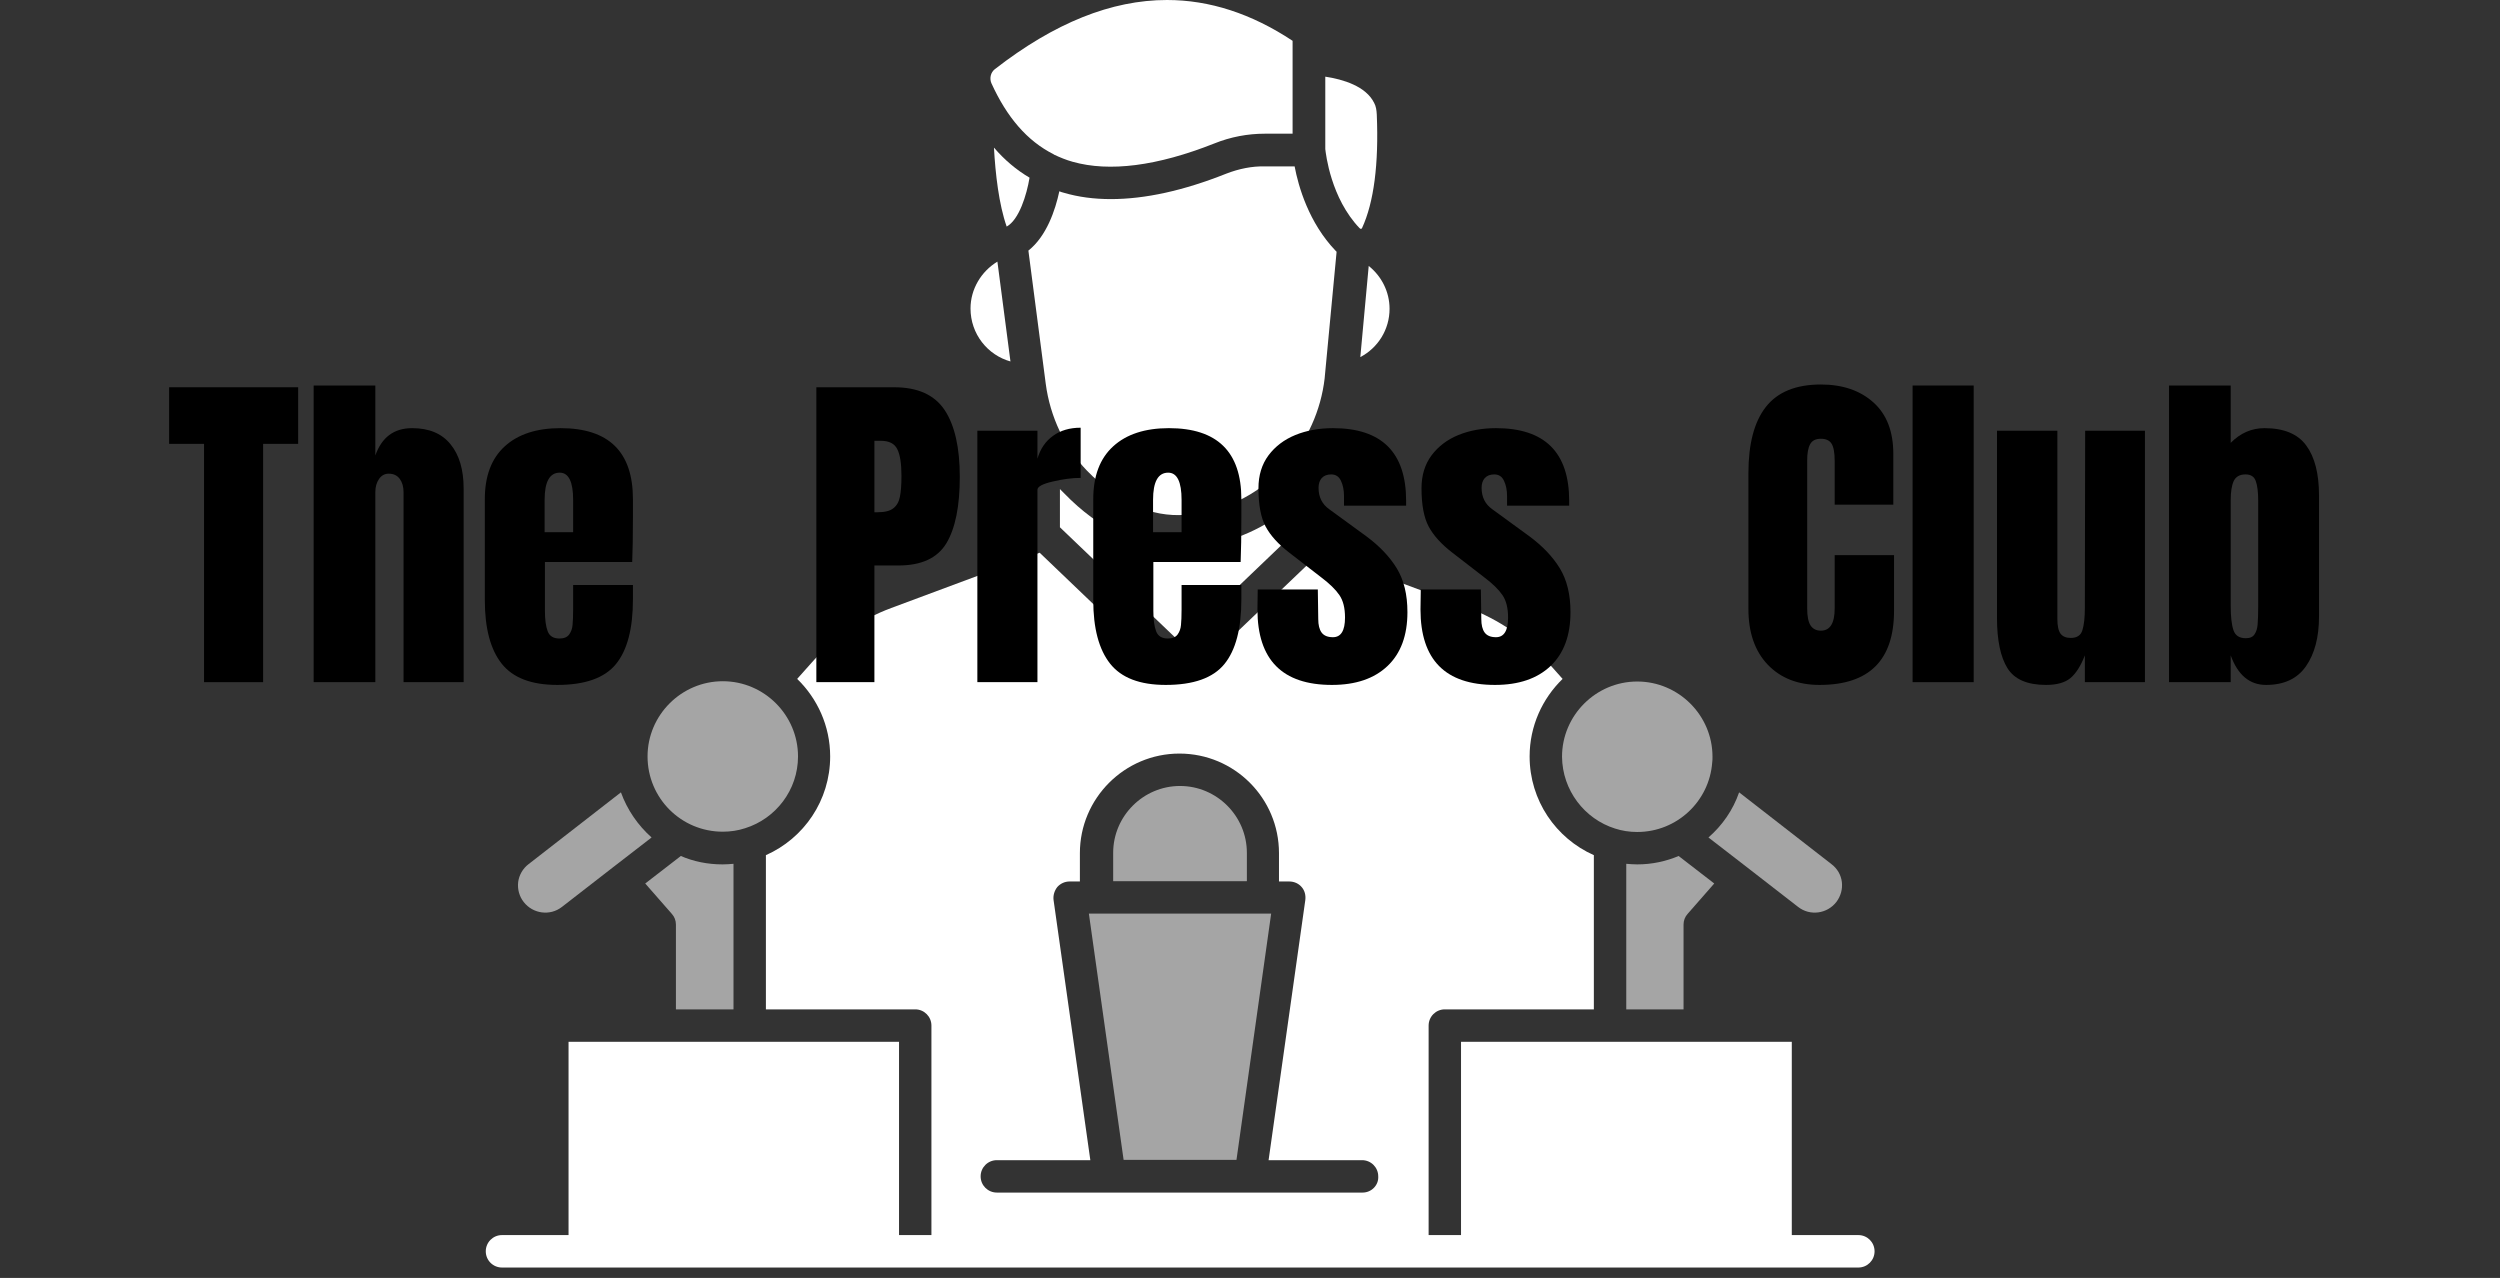
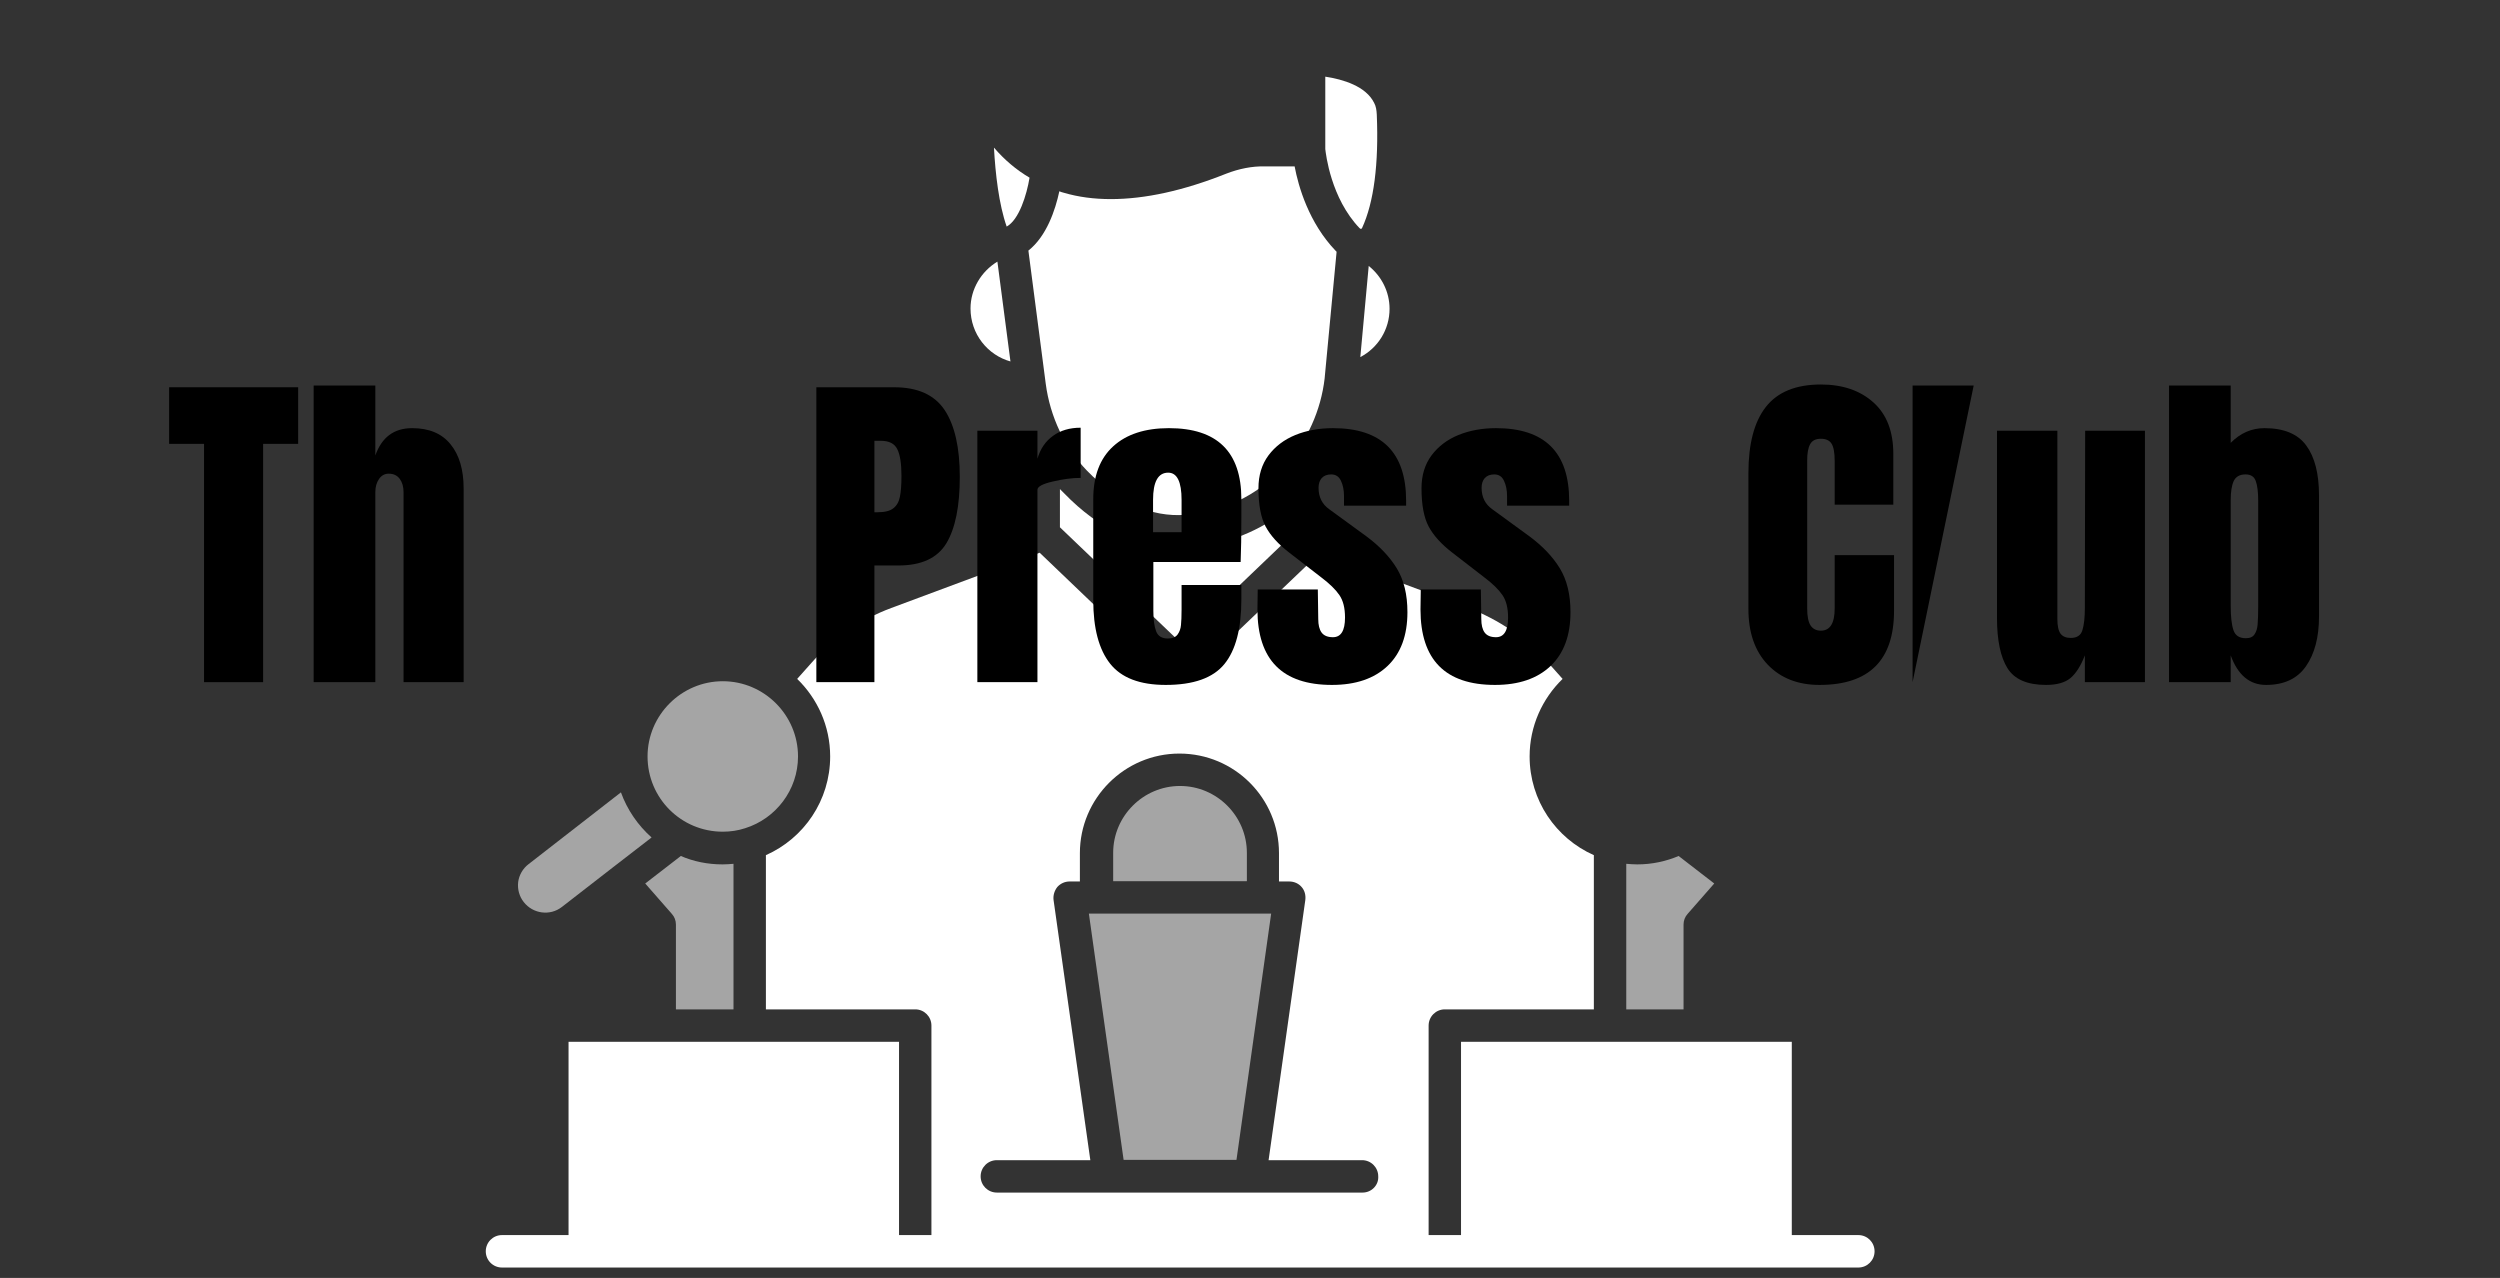
<svg xmlns="http://www.w3.org/2000/svg" width="358" zoomAndPan="magnify" viewBox="0 0 268.5 137.25" height="183" preserveAspectRatio="xMidYMid meet" version="1.0">
  <rect x="0" y="0" width="268.5" height="137.25" fill="#333333" stroke="none" />
  <defs>
    <g />
    <clipPath id="688d6f2763">
      <path d="M 52.156 59 L 201.344 59 L 201.344 136.504 L 52.156 136.504 Z M 52.156 59 " clip-rule="nonzero" />
    </clipPath>
    <clipPath id="9ed0eeb022">
      <rect x="0" width="234" y="0" height="55" />
    </clipPath>
  </defs>
  <path fill="#a5a5a5" d="M 77.629 89.324 C 78.469 89.324 79.273 89.199 80.02 88.953 C 83.316 87.926 85.707 84.848 85.707 81.242 C 85.707 76.801 82.074 73.164 77.629 73.164 C 73.184 73.164 69.547 76.801 69.547 81.242 C 69.547 85.719 73.152 89.324 77.629 89.324 Z M 77.629 89.324 " fill-opacity="1" fill-rule="nonzero" />
  <path fill="#a5a5a5" d="M 60.348 97.406 L 65.754 93.211 L 69.98 89.945 C 68.52 88.641 67.371 86.992 66.688 85.098 L 56.773 92.805 C 56.152 93.273 55.746 93.988 55.652 94.73 C 55.562 95.508 55.777 96.285 56.246 96.875 C 57.238 98.152 59.074 98.398 60.348 97.406 Z M 60.348 97.406 " fill-opacity="1" fill-rule="nonzero" />
  <path fill="#a5a5a5" d="M 78.777 108.406 L 78.777 92.773 C 78.406 92.805 78 92.836 77.598 92.836 C 76.012 92.836 74.488 92.527 73.121 91.934 L 69.297 94.887 L 72.156 98.152 C 72.438 98.461 72.594 98.867 72.594 99.301 L 72.594 108.406 Z M 78.777 108.406 " fill-opacity="1" fill-rule="nonzero" />
-   <path fill="#a5a5a5" d="M 173.449 88.984 C 174.195 89.23 175.004 89.355 175.84 89.355 C 180.098 89.355 183.582 86.062 183.891 81.895 C 183.922 81.68 183.922 81.492 183.922 81.273 C 183.922 76.832 180.285 73.195 175.84 73.195 C 171.398 73.195 167.762 76.832 167.762 81.273 C 167.793 84.879 170.184 87.957 173.449 88.984 Z M 173.449 88.984 " fill-opacity="1" fill-rule="nonzero" />
-   <path fill="#a5a5a5" d="M 187.715 93.211 L 193.121 97.406 C 194.395 98.398 196.23 98.152 197.223 96.875 C 197.691 96.254 197.906 95.508 197.816 94.73 C 197.723 93.957 197.316 93.273 196.695 92.805 L 186.781 85.098 C 186.129 86.992 184.98 88.641 183.488 89.945 Z M 187.715 93.211 " fill-opacity="1" fill-rule="nonzero" />
  <path fill="#a5a5a5" d="M 175.84 92.836 C 175.438 92.836 175.062 92.805 174.66 92.773 L 174.66 108.406 L 180.812 108.406 L 180.812 99.301 C 180.812 98.867 180.969 98.461 181.25 98.152 L 184.109 94.887 L 180.285 91.934 C 178.949 92.496 177.457 92.836 175.84 92.836 Z M 175.84 92.836 " fill-opacity="1" fill-rule="nonzero" />
-   <path fill="#ffffff" d="M 113.152 16.566 C 113.152 16.566 113.184 16.566 113.184 16.598 C 113.836 16.906 114.52 17.188 115.203 17.375 C 119.152 18.492 124.277 17.84 130.402 15.414 C 132.172 14.699 134.008 14.359 135.84 14.359 L 138.824 14.359 L 138.824 4.383 C 134.41 1.461 129.906 0 125.336 0 C 119.367 0 113.246 2.457 106.844 7.43 C 106.406 7.77 106.254 8.391 106.469 8.922 C 108.148 12.617 110.324 15.137 113.152 16.566 Z M 113.152 16.566 " fill-opacity="1" fill-rule="nonzero" />
  <path fill="#ffffff" d="M 106.75 15.852 C 106.906 18.68 107.277 21.941 108.117 24.336 C 109.453 23.59 110.262 20.949 110.574 19.082 C 109.145 18.242 107.867 17.156 106.75 15.852 Z M 106.75 15.852 " fill-opacity="1" fill-rule="nonzero" />
  <path fill="#ffffff" d="M 127.668 58.805 C 127.324 58.836 126.953 58.836 126.609 58.836 C 122.258 58.836 118.031 56.844 114.301 52.992 C 114.148 52.836 113.992 52.68 113.836 52.527 L 113.836 56.629 L 126.734 68.969 L 139.633 56.629 L 139.633 53.52 C 137.023 55.977 133.852 57.684 130.371 58.43 C 129.469 58.586 128.566 58.742 127.668 58.805 Z M 127.668 58.805 " fill-opacity="1" fill-rule="nonzero" />
  <path fill="#ffffff" d="M 108.523 38.82 L 107.121 28.098 C 105.383 29.152 104.234 31.051 104.234 33.133 C 104.234 35.867 106.066 38.137 108.523 38.82 Z M 108.523 38.82 " fill-opacity="1" fill-rule="nonzero" />
  <path fill="#ffffff" d="M 146.098 24.555 C 146.098 24.555 146.129 24.555 146.129 24.586 L 146.16 24.586 C 146.191 24.586 146.223 24.586 146.223 24.555 C 146.254 24.523 146.285 24.492 146.285 24.492 C 147.559 21.727 148.086 17.621 147.867 12.309 C 147.84 11.809 147.777 11.406 147.59 11.066 C 146.719 9.262 144.234 8.516 142.336 8.234 L 142.336 16.008 C 142.398 16.535 142.926 21.289 146.035 24.523 C 146.066 24.523 146.066 24.523 146.098 24.555 Z M 146.098 24.555 " fill-opacity="1" fill-rule="nonzero" />
  <path fill="#ffffff" d="M 131.707 18.648 C 127.109 20.48 122.973 21.383 119.305 21.383 C 117.504 21.383 115.824 21.164 114.242 20.699 C 114.086 20.668 113.93 20.605 113.773 20.543 C 113.34 22.562 112.406 25.363 110.449 26.914 L 112.312 41.211 C 112.781 44.785 114.363 48.082 116.727 50.535 C 120.051 53.957 123.625 55.57 127.324 55.293 C 128.07 55.23 128.816 55.137 129.531 54.98 C 136.277 53.52 141.465 47.645 142.273 40.59 L 142.273 40.559 C 142.273 40.434 142.305 40.344 142.305 40.219 L 143.551 27.039 L 143.457 26.945 C 140.566 23.934 139.445 20.016 139.043 17.871 L 135.809 17.871 C 134.473 17.84 133.074 18.121 131.707 18.648 Z M 131.707 18.648 " fill-opacity="1" fill-rule="nonzero" />
  <path fill="#ffffff" d="M 147 28.562 L 146.098 38.352 C 147.992 37.359 149.238 35.398 149.238 33.164 C 149.238 31.359 148.398 29.68 147 28.562 Z M 147 28.562 " fill-opacity="1" fill-rule="nonzero" />
  <path fill="#a5a5a5" d="M 133.914 91.594 C 133.914 87.645 130.684 84.414 126.734 84.414 C 122.789 84.414 119.555 87.645 119.555 91.594 L 119.555 94.641 L 133.914 94.641 Z M 133.914 91.594 " fill-opacity="1" fill-rule="nonzero" />
  <path fill="#a5a5a5" d="M 116.945 98.121 L 120.676 124.57 L 132.797 124.57 L 136.523 98.121 Z M 116.945 98.121 " fill-opacity="1" fill-rule="nonzero" />
  <g clip-path="url(#688d6f2763)">
    <path fill="#ffffff" d="M 199.586 132.648 L 192.438 132.648 L 192.438 111.887 L 156.914 111.887 L 156.914 132.648 L 153.434 132.648 L 153.434 110.148 C 153.434 109.184 154.211 108.406 155.172 108.406 L 171.18 108.406 L 171.18 91.844 C 167.109 90.039 164.281 85.969 164.281 81.242 C 164.281 77.98 165.648 75.027 167.824 72.914 L 166.27 71.172 C 163.938 68.562 160.984 66.543 157.723 65.301 L 141.777 59.363 L 127.914 72.602 C 127.574 72.914 127.137 73.102 126.703 73.102 C 126.27 73.102 125.832 72.945 125.492 72.602 L 111.66 59.363 L 95.715 65.301 C 92.453 66.512 89.469 68.562 87.168 71.172 L 85.617 72.914 C 87.793 75.027 89.16 77.98 89.16 81.242 C 89.16 85.969 86.332 90.039 82.258 91.844 L 82.258 108.406 L 98.297 108.406 C 99.258 108.406 100.035 109.184 100.035 110.148 L 100.035 132.648 L 96.555 132.648 L 96.555 111.887 L 61.062 111.887 L 61.062 132.648 L 53.914 132.648 C 52.949 132.648 52.172 133.426 52.172 134.391 C 52.172 135.355 52.949 136.133 53.914 136.133 L 199.586 136.133 C 200.551 136.133 201.328 135.355 201.328 134.391 C 201.328 133.426 200.551 132.648 199.586 132.648 Z M 146.348 128.082 L 134.348 128.082 C 134.316 128.082 134.285 128.082 134.227 128.082 L 119.184 128.082 C 119.152 128.082 119.152 128.082 119.121 128.082 C 119.09 128.082 119.059 128.082 119.027 128.082 L 107.062 128.082 C 106.098 128.082 105.32 127.305 105.32 126.34 C 105.32 125.379 106.098 124.602 107.062 124.602 L 117.102 124.602 L 113.152 96.66 C 113.09 96.16 113.246 95.664 113.555 95.262 C 113.898 94.887 114.363 94.672 114.863 94.672 L 115.98 94.672 L 115.98 91.625 C 115.98 85.75 120.766 80.934 126.672 80.934 C 132.578 80.934 137.363 85.719 137.363 91.625 L 137.363 94.672 L 138.484 94.672 C 138.98 94.672 139.477 94.887 139.789 95.262 C 140.129 95.633 140.254 96.16 140.191 96.66 L 136.246 124.602 L 146.285 124.602 C 147.246 124.602 148.023 125.379 148.023 126.34 C 148.086 127.273 147.309 128.082 146.348 128.082 Z M 146.348 128.082 " fill-opacity="1" fill-rule="nonzero" />
  </g>
  <g transform="matrix(1, 0, 0, 1, 17, 31)">
    <g clip-path="url(#9ed0eeb022)">
      <g fill="#000000" fill-opacity="1">
        <g transform="translate(0.789, 42.264)">
          <g>
            <path d="M 4.125 0 L 4.125 -25.594 L 0.375 -25.594 L 0.375 -31.672 L 14.234 -31.672 L 14.234 -25.594 L 10.469 -25.594 L 10.469 0 Z M 4.125 0 " />
          </g>
        </g>
      </g>
      <g fill="#000000" fill-opacity="1">
        <g transform="translate(15.389, 42.264)">
          <g>
            <path d="M 1.297 -31.859 L 7.922 -31.859 L 7.922 -24.344 C 8.609 -26.301 9.926 -27.281 11.875 -27.281 C 13.695 -27.281 15.07 -26.703 16 -25.547 C 16.938 -24.398 17.406 -22.816 17.406 -20.797 L 17.406 0 L 10.953 0 L 10.953 -20.391 C 10.953 -20.984 10.816 -21.461 10.547 -21.828 C 10.273 -22.203 9.879 -22.391 9.359 -22.391 C 8.922 -22.391 8.57 -22.195 8.312 -21.812 C 8.051 -21.426 7.922 -20.961 7.922 -20.422 L 7.922 0 L 1.297 0 Z M 1.297 -31.859 " />
          </g>
        </g>
      </g>
      <g fill="#000000" fill-opacity="1">
        <g transform="translate(34.008, 42.264)">
          <g>
-             <path d="M 8.844 0.297 C 6.07 0.297 4.082 -0.461 2.875 -1.984 C 1.664 -3.516 1.062 -5.789 1.062 -8.812 L 1.062 -19.656 C 1.062 -22.133 1.773 -24.023 3.203 -25.328 C 4.629 -26.629 6.625 -27.281 9.188 -27.281 C 14.375 -27.281 16.969 -24.738 16.969 -19.656 L 16.969 -17.703 C 16.969 -15.734 16.941 -14.133 16.891 -12.906 L 7.516 -12.906 L 7.516 -7.672 C 7.516 -6.734 7.613 -6 7.812 -5.469 C 8.008 -4.945 8.43 -4.688 9.078 -4.688 C 9.566 -4.688 9.914 -4.832 10.125 -5.125 C 10.332 -5.414 10.453 -5.754 10.484 -6.141 C 10.523 -6.523 10.547 -7.082 10.547 -7.812 L 10.547 -10.438 L 16.969 -10.438 L 16.969 -8.891 C 16.969 -5.742 16.359 -3.426 15.141 -1.938 C 13.922 -0.445 11.82 0.297 8.844 0.297 Z M 10.547 -16.109 L 10.547 -19.578 C 10.547 -21.523 10.066 -22.5 9.109 -22.5 C 8.023 -22.5 7.484 -21.523 7.484 -19.578 L 7.484 -16.109 Z M 10.547 -16.109 " />
-           </g>
+             </g>
        </g>
      </g>
      <g fill="#000000" fill-opacity="1">
        <g transform="translate(52.008, 42.264)">
          <g />
        </g>
      </g>
      <g fill="#000000" fill-opacity="1">
        <g transform="translate(60.635, 42.264)">
          <g />
        </g>
      </g>
      <g fill="#000000" fill-opacity="1">
        <g transform="translate(69.27, 42.264)">
          <g>
            <path d="M 1.406 -31.672 L 9.766 -31.672 C 12.297 -31.672 14.102 -30.852 15.188 -29.219 C 16.27 -27.582 16.812 -25.191 16.812 -22.047 C 16.812 -18.898 16.332 -16.523 15.375 -14.922 C 14.414 -13.328 12.695 -12.531 10.219 -12.531 L 7.641 -12.531 L 7.641 0 L 1.406 0 Z M 8 -18.25 C 8.758 -18.25 9.316 -18.391 9.672 -18.672 C 10.035 -18.953 10.27 -19.359 10.375 -19.891 C 10.488 -20.422 10.547 -21.176 10.547 -22.156 C 10.547 -23.488 10.395 -24.445 10.094 -25.031 C 9.801 -25.625 9.211 -25.922 8.328 -25.922 L 7.641 -25.922 L 7.641 -18.25 Z M 8 -18.25 " />
          </g>
        </g>
      </g>
      <g fill="#000000" fill-opacity="1">
        <g transform="translate(86.671, 42.264)">
          <g>
            <path d="M 1.297 -27 L 7.75 -27 L 7.75 -24 C 8.062 -25.062 8.617 -25.879 9.422 -26.453 C 10.223 -27.035 11.211 -27.328 12.391 -27.328 L 12.391 -21.938 C 11.484 -21.938 10.484 -21.805 9.391 -21.547 C 8.297 -21.297 7.75 -21 7.75 -20.656 L 7.75 0 L 1.297 0 Z M 1.297 -27 " />
          </g>
        </g>
      </g>
      <g fill="#000000" fill-opacity="1">
        <g transform="translate(99.354, 42.264)">
          <g>
            <path d="M 8.844 0.297 C 6.07 0.297 4.082 -0.461 2.875 -1.984 C 1.664 -3.516 1.062 -5.789 1.062 -8.812 L 1.062 -19.656 C 1.062 -22.133 1.773 -24.023 3.203 -25.328 C 4.629 -26.629 6.625 -27.281 9.188 -27.281 C 14.375 -27.281 16.969 -24.738 16.969 -19.656 L 16.969 -17.703 C 16.969 -15.734 16.941 -14.133 16.891 -12.906 L 7.516 -12.906 L 7.516 -7.672 C 7.516 -6.734 7.613 -6 7.812 -5.469 C 8.008 -4.945 8.43 -4.688 9.078 -4.688 C 9.566 -4.688 9.914 -4.832 10.125 -5.125 C 10.332 -5.414 10.453 -5.754 10.484 -6.141 C 10.523 -6.523 10.547 -7.082 10.547 -7.812 L 10.547 -10.438 L 16.969 -10.438 L 16.969 -8.891 C 16.969 -5.742 16.359 -3.426 15.141 -1.938 C 13.922 -0.445 11.82 0.297 8.844 0.297 Z M 10.547 -16.109 L 10.547 -19.578 C 10.547 -21.523 10.066 -22.5 9.109 -22.5 C 8.023 -22.5 7.484 -21.523 7.484 -19.578 L 7.484 -16.109 Z M 10.547 -16.109 " />
          </g>
        </g>
      </g>
      <g fill="#000000" fill-opacity="1">
        <g transform="translate(117.346, 42.264)">
          <g>
            <path d="M 8.703 0.297 C 3.367 0.297 0.703 -2.406 0.703 -7.812 L 0.734 -9.953 L 7.188 -9.953 L 7.234 -6.781 C 7.234 -6.145 7.352 -5.66 7.594 -5.328 C 7.844 -4.992 8.25 -4.828 8.812 -4.828 C 9.676 -4.828 10.109 -5.531 10.109 -6.938 C 10.109 -7.969 9.906 -8.773 9.5 -9.359 C 9.094 -9.953 8.445 -10.582 7.562 -11.25 L 4.125 -13.906 C 2.945 -14.812 2.098 -15.75 1.578 -16.719 C 1.066 -17.688 0.812 -19.055 0.812 -20.828 C 0.812 -22.211 1.172 -23.391 1.891 -24.359 C 2.617 -25.328 3.582 -26.055 4.781 -26.547 C 5.988 -27.035 7.332 -27.281 8.812 -27.281 C 14.051 -27.281 16.672 -24.676 16.672 -19.469 L 16.672 -18.953 L 10 -18.953 L 10 -19.984 C 10 -20.617 9.891 -21.164 9.672 -21.625 C 9.461 -22.082 9.113 -22.312 8.625 -22.312 C 8.188 -22.312 7.848 -22.18 7.609 -21.922 C 7.379 -21.66 7.266 -21.312 7.266 -20.875 C 7.266 -19.883 7.645 -19.117 8.406 -18.578 L 12.391 -15.672 C 13.816 -14.617 14.91 -13.469 15.672 -12.219 C 16.43 -10.977 16.812 -9.41 16.812 -7.516 C 16.812 -5.016 16.098 -3.086 14.672 -1.734 C 13.242 -0.379 11.254 0.297 8.703 0.297 Z M 8.703 0.297 " />
          </g>
        </g>
      </g>
      <g fill="#000000" fill-opacity="1">
        <g transform="translate(134.858, 42.264)">
          <g>
            <path d="M 8.703 0.297 C 3.367 0.297 0.703 -2.406 0.703 -7.812 L 0.734 -9.953 L 7.188 -9.953 L 7.234 -6.781 C 7.234 -6.145 7.352 -5.66 7.594 -5.328 C 7.844 -4.992 8.25 -4.828 8.812 -4.828 C 9.676 -4.828 10.109 -5.531 10.109 -6.938 C 10.109 -7.969 9.906 -8.773 9.5 -9.359 C 9.094 -9.953 8.445 -10.582 7.562 -11.25 L 4.125 -13.906 C 2.945 -14.812 2.098 -15.75 1.578 -16.719 C 1.066 -17.688 0.812 -19.055 0.812 -20.828 C 0.812 -22.211 1.172 -23.391 1.891 -24.359 C 2.617 -25.328 3.582 -26.055 4.781 -26.547 C 5.988 -27.035 7.332 -27.281 8.812 -27.281 C 14.051 -27.281 16.672 -24.676 16.672 -19.469 L 16.672 -18.953 L 10 -18.953 L 10 -19.984 C 10 -20.617 9.891 -21.164 9.672 -21.625 C 9.461 -22.082 9.113 -22.312 8.625 -22.312 C 8.188 -22.312 7.848 -22.18 7.609 -21.922 C 7.379 -21.66 7.266 -21.312 7.266 -20.875 C 7.266 -19.883 7.645 -19.117 8.406 -18.578 L 12.391 -15.672 C 13.816 -14.617 14.91 -13.469 15.672 -12.219 C 16.43 -10.977 16.812 -9.41 16.812 -7.516 C 16.812 -5.016 16.098 -3.086 14.672 -1.734 C 13.242 -0.379 11.254 0.297 8.703 0.297 Z M 8.703 0.297 " />
          </g>
        </g>
      </g>
      <g fill="#000000" fill-opacity="1">
        <g transform="translate(152.378, 42.264)">
          <g />
        </g>
      </g>
      <g fill="#000000" fill-opacity="1">
        <g transform="translate(161.005, 42.264)">
          <g />
        </g>
      </g>
      <g fill="#000000" fill-opacity="1">
        <g transform="translate(169.639, 42.264)">
          <g>
            <path d="M 8.781 0.297 C 6.469 0.297 4.613 -0.426 3.219 -1.875 C 1.832 -3.332 1.141 -5.328 1.141 -7.859 L 1.141 -22.453 C 1.141 -25.598 1.766 -27.969 3.016 -29.562 C 4.273 -31.164 6.242 -31.969 8.922 -31.969 C 11.254 -31.969 13.133 -31.328 14.562 -30.047 C 15.988 -28.773 16.703 -26.93 16.703 -24.516 L 16.703 -19.062 L 10.406 -19.062 L 10.406 -23.75 C 10.406 -24.656 10.289 -25.281 10.062 -25.625 C 9.844 -25.969 9.461 -26.141 8.922 -26.141 C 8.359 -26.141 7.973 -25.941 7.766 -25.547 C 7.555 -25.16 7.453 -24.586 7.453 -23.828 L 7.453 -7.922 C 7.453 -7.086 7.57 -6.477 7.812 -6.094 C 8.062 -5.719 8.43 -5.531 8.922 -5.531 C 9.91 -5.531 10.406 -6.328 10.406 -7.922 L 10.406 -13.641 L 16.781 -13.641 L 16.781 -7.672 C 16.781 -2.359 14.113 0.297 8.781 0.297 Z M 8.781 0.297 " />
          </g>
        </g>
      </g>
      <g fill="#000000" fill-opacity="1">
        <g transform="translate(187.115, 42.264)">
          <g>
-             <path d="M 1.297 0 L 1.297 -31.859 L 7.859 -31.859 L 7.859 0 Z M 1.297 0 " />
+             <path d="M 1.297 0 L 1.297 -31.859 L 7.859 -31.859 Z M 1.297 0 " />
          </g>
        </g>
        <g transform="translate(196.258, 42.264)">
          <g>
            <path d="M 6.484 0.297 C 4.473 0.297 3.094 -0.301 2.344 -1.5 C 1.594 -2.707 1.219 -4.504 1.219 -6.891 L 1.219 -27 L 7.703 -27 L 7.703 -8.188 C 7.703 -8.008 7.703 -7.547 7.703 -6.797 C 7.703 -6.047 7.816 -5.516 8.047 -5.203 C 8.285 -4.898 8.648 -4.75 9.141 -4.75 C 9.805 -4.75 10.223 -5.023 10.391 -5.578 C 10.566 -6.141 10.656 -6.938 10.656 -7.969 L 10.656 -8.188 L 10.688 -27 L 17.109 -27 L 17.109 0 L 10.656 0 L 10.656 -2.875 C 10.219 -1.75 9.703 -0.938 9.109 -0.438 C 8.516 0.051 7.641 0.297 6.484 0.297 Z M 6.484 0.297 " />
          </g>
        </g>
        <g transform="translate(214.656, 42.264)">
          <g>
            <path d="M 11.719 0.297 C 9.957 0.297 8.691 -0.758 7.922 -2.875 L 7.922 0 L 1.297 0 L 1.297 -31.859 L 7.922 -31.859 L 7.922 -25.703 C 8.961 -26.754 10.172 -27.281 11.547 -27.281 C 13.629 -27.281 15.125 -26.66 16.031 -25.422 C 16.945 -24.18 17.406 -22.395 17.406 -20.062 L 17.406 -7.047 C 17.406 -4.828 16.938 -3.047 16 -1.703 C 15.07 -0.367 13.645 0.297 11.719 0.297 Z M 9.547 -4.719 C 9.992 -4.719 10.305 -4.859 10.484 -5.141 C 10.672 -5.422 10.781 -5.773 10.812 -6.203 C 10.852 -6.641 10.875 -7.312 10.875 -8.219 L 10.875 -19.469 C 10.875 -20.426 10.785 -21.141 10.609 -21.609 C 10.441 -22.078 10.078 -22.312 9.516 -22.312 C 8.898 -22.312 8.477 -22.078 8.25 -21.609 C 8.031 -21.141 7.922 -20.453 7.922 -19.547 L 7.922 -8.219 C 7.922 -7.039 8.02 -6.16 8.219 -5.578 C 8.414 -5.004 8.859 -4.719 9.547 -4.719 Z M 9.547 -4.719 " />
          </g>
        </g>
      </g>
    </g>
  </g>
</svg>